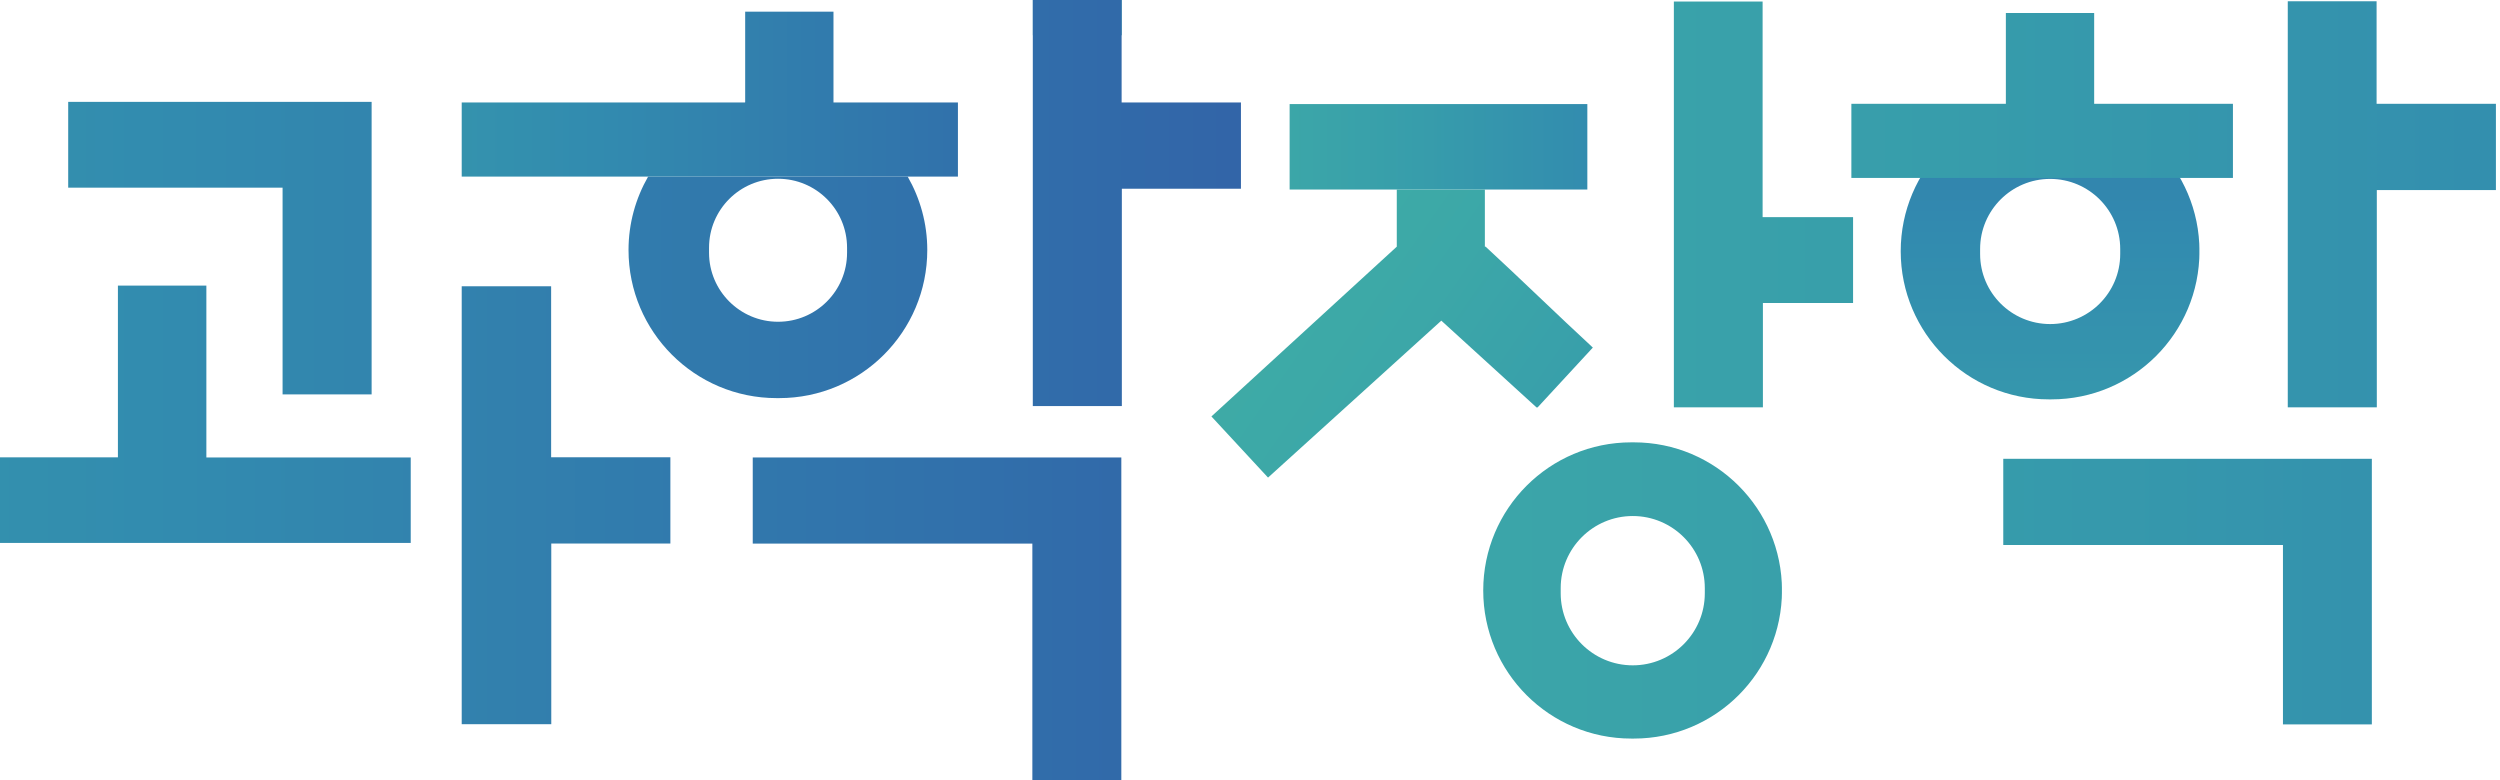
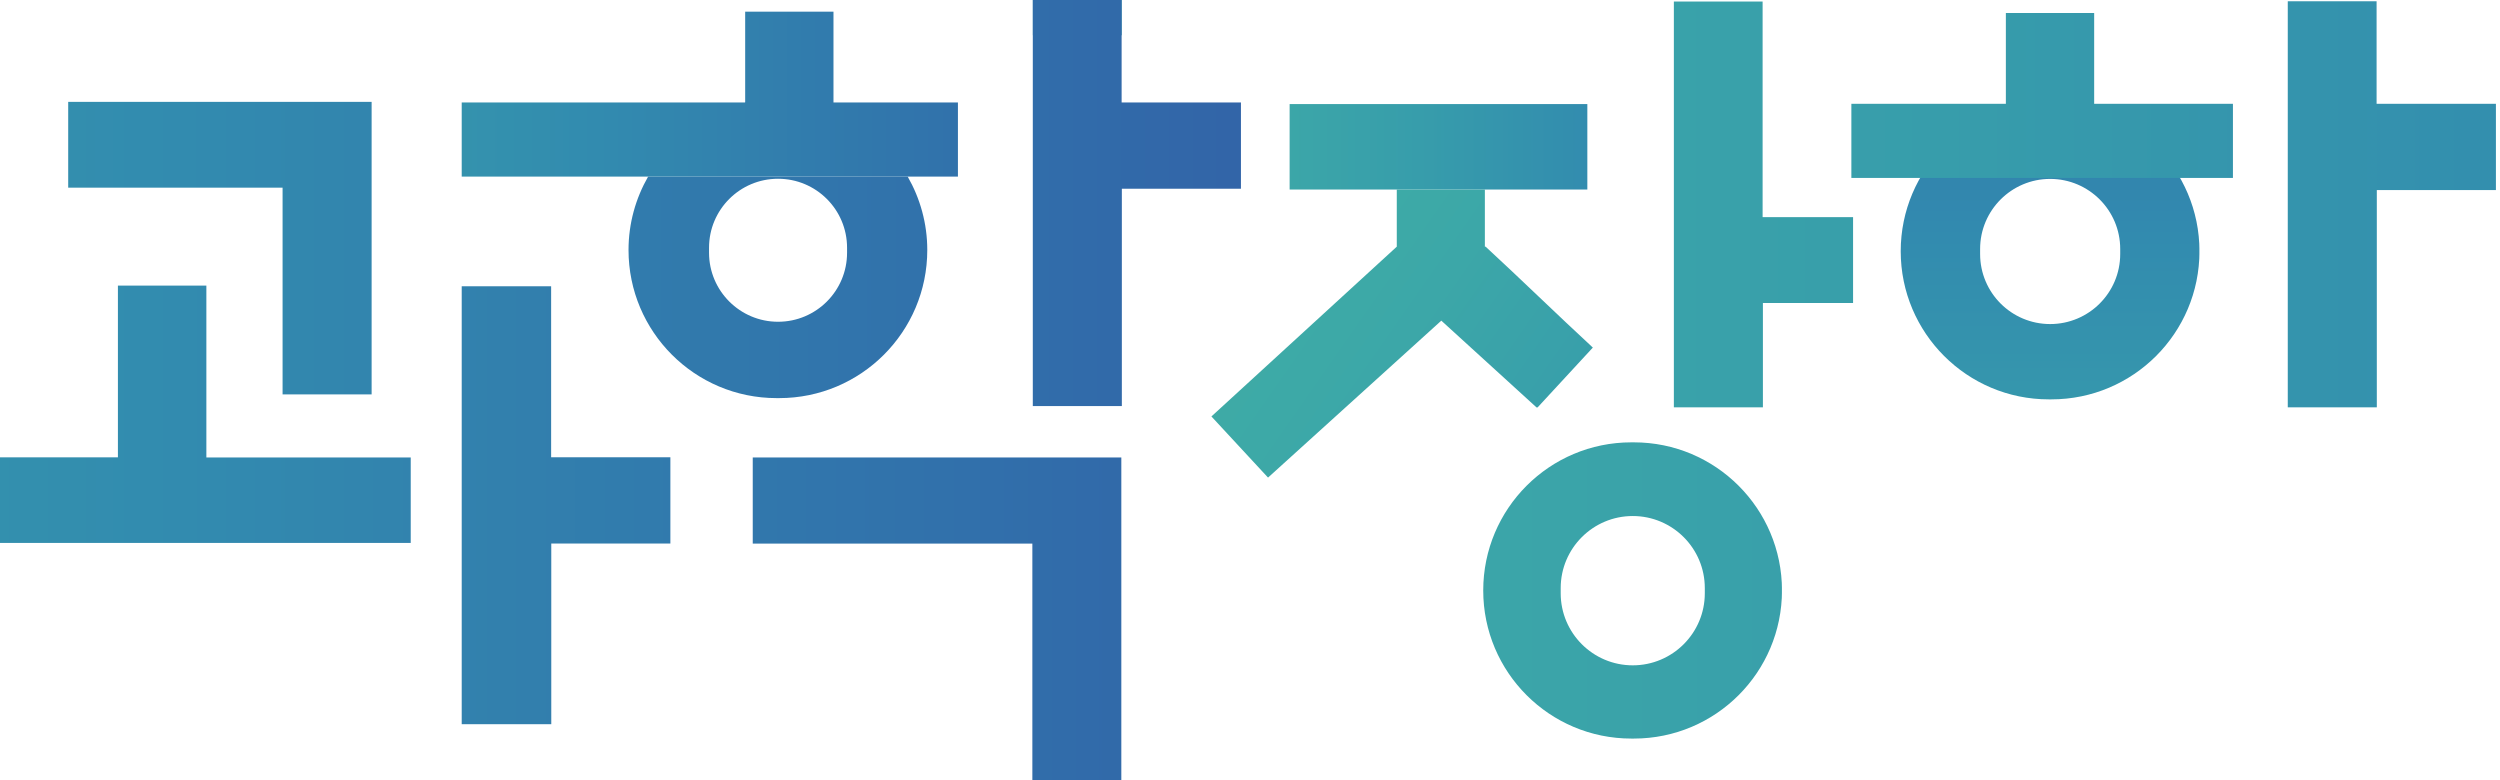
<svg xmlns="http://www.w3.org/2000/svg" xmlns:xlink="http://www.w3.org/1999/xlink" version="1.1" id="Layer_1" x="0px" y="0px" viewBox="0 0 336.9 105.14" style="enable-background:new 0 0 336.9 105.14;" xml:space="preserve">
  <style type="text/css">
	.st0{clip-path:url(#SVGID_00000145058637053548136340000016488068991431042480_);}
	
		.st1{clip-path:url(#SVGID_00000159429217364755675130000004817393349418391195_);fill:url(#SVGID_00000129198421958849023800000016075671290847978396_);}
	
		.st2{clip-path:url(#SVGID_00000039830644879230197500000001284876663447463061_);fill:url(#SVGID_00000150099573829628298560000006578711295177922447_);}
	
		.st3{clip-path:url(#SVGID_00000148662673907243003040000009173239178811051156_);fill:url(#SVGID_00000080192598180297925490000008370247048629505669_);}
	
		.st4{clip-path:url(#SVGID_00000168116236655948326420000013397463432775960979_);fill:url(#SVGID_00000016047651902901652000000001536709406743202949_);}
	
		.st5{clip-path:url(#SVGID_00000103954655366986096370000010644483421732106164_);fill:url(#SVGID_00000071542367779038512330000015034726703281754753_);}
	
		.st6{clip-path:url(#SVGID_00000086691734440296369880000018393242268019746993_);fill:url(#SVGID_00000011730609387175961370000003114951483649846663_);}
	
		.st7{clip-path:url(#SVGID_00000112600286575953964190000006020401792605240505_);fill:url(#SVGID_00000173147904962773851130000001915752327784588697_);}
	
		.st8{clip-path:url(#SVGID_00000098190072518896268340000007000055066261480624_);fill:url(#SVGID_00000065042714377857590070000005637300884484490406_);}
	
		.st9{clip-path:url(#SVGID_00000091001680021027280540000008664709746156040075_);fill:url(#SVGID_00000083052347513853264910000004851139195976329138_);}
	
		.st10{clip-path:url(#SVGID_00000169555331375786159710000018361283896054342536_);fill:url(#SVGID_00000157285926243509339570000018324515398517669533_);}
	
		.st11{clip-path:url(#SVGID_00000026847952375757130290000005684049412822846616_);fill:url(#SVGID_00000085964869440698987800000008966424207731638144_);}
	
		.st12{clip-path:url(#SVGID_00000065053880444338444080000005781776482887143355_);fill:url(#SVGID_00000153682374396228517530000001397483480421307281_);}
	
		.st13{clip-path:url(#SVGID_00000016056944054280719170000015843320409875067320_);fill:url(#SVGID_00000180338666218560749180000008562846657970458771_);}
	
		.st14{clip-path:url(#SVGID_00000110461395196076001630000001417580676400674463_);fill:url(#SVGID_00000119108668182503266000000008103758129414342312_);}
	
		.st15{clip-path:url(#SVGID_00000113333163497649673540000010089674605815378310_);fill:url(#SVGID_00000020399413766021996560000000098316406796104855_);}
	
		.st16{clip-path:url(#SVGID_00000148657575130159689360000001936785990047589026_);fill:url(#SVGID_00000092446037377427121040000003406229184152129943_);}
	
		.st17{clip-path:url(#SVGID_00000007410735319542190620000002042814999046048146_);fill:url(#SVGID_00000054985857637520040380000005157953454476124549_);}
	
		.st18{clip-path:url(#SVGID_00000024684368771486540120000006218083413842294459_);fill:url(#SVGID_00000175308650691417915370000006964783187814745222_);}
	
		.st19{clip-path:url(#SVGID_00000125600948825420332930000006538959781020958893_);fill:url(#SVGID_00000012447962465248653760000018446544471045488259_);}
	
		.st20{clip-path:url(#SVGID_00000047059955568186334060000008199293193051827626_);fill:url(#SVGID_00000096754606314737174410000017263046722148669569_);}
	.st21{clip-path:url(#SVGID_00000013161809046350940280000000784470928586933897_);fill:#0094CA;}
	
		.st22{clip-path:url(#SVGID_00000010990713826927835760000005580327595070475451_);fill:url(#SVGID_00000109737224451273034880000001275853545242337154_);}
	
		.st23{clip-path:url(#SVGID_00000128485832051239981460000001906514817358841008_);fill:url(#SVGID_00000062156440345462494770000007819843348710948002_);}
	
		.st24{clip-path:url(#SVGID_00000057863155774463533390000008088740015872191384_);fill:url(#SVGID_00000049932668259285550510000013616751534258897080_);}
	.st25{clip-path:url(#SVGID_00000160902367291819028120000016551451994055720081_);fill:#2994D0;}
	
		.st26{clip-path:url(#SVGID_00000021818399104611691670000005959198045290048686_);fill:url(#SVGID_00000004529258894587566590000011540259422984692158_);}
	
		.st27{clip-path:url(#SVGID_00000052824469180291287170000008640735798782461364_);fill:url(#SVGID_00000138534824334608721340000004192351207546471590_);}
	
		.st28{clip-path:url(#SVGID_00000126284512235564675440000004673451262388843396_);fill:url(#SVGID_00000177462556008352372840000006203215529646445501_);}
	
		.st29{clip-path:url(#SVGID_00000123425587911269260120000006487937312410488226_);fill:url(#SVGID_00000046299447828476814710000001454696662133443968_);}
	
		.st30{clip-path:url(#SVGID_00000039834921858674020560000009753091360379068311_);fill:url(#SVGID_00000136383890353880786030000016451357140919839119_);}
	.st31{clip-path:url(#SVGID_00000160187779454471970160000009272776792804774541_);fill:#A4A2A3;}
	
		.st32{clip-path:url(#SVGID_00000070088524708457969010000000988071527127744141_);fill:url(#SVGID_00000160870552242628238760000011411827225846086020_);}
	
		.st33{clip-path:url(#SVGID_00000119080162552099358890000002806998980312810115_);fill:url(#SVGID_00000150066997914681506380000009197600041565074832_);}
	.st34{clip-path:url(#SVGID_00000062881166801967450700000015790220468431655092_);fill:#0094CA;}
	
		.st35{clip-path:url(#SVGID_00000117651223802305790490000002339726162445081760_);fill:url(#SVGID_00000134215386530742383850000009269905023304477105_);}
	
		.st36{clip-path:url(#SVGID_00000069362897515196323180000009933491155307598237_);fill:url(#SVGID_00000160175568643732919780000013805729137841597874_);}
	
		.st37{clip-path:url(#SVGID_00000008111586108998131310000009275368124004715914_);fill:url(#SVGID_00000168076844982476339720000006858377250313061795_);}
	
		.st38{clip-path:url(#SVGID_00000090992884315061724510000000832533283207316159_);fill:url(#SVGID_00000061431300725893098890000006069636156162702235_);}
	
		.st39{clip-path:url(#SVGID_00000129201376650673942960000015929259799798729368_);fill:url(#SVGID_00000133528595733286195360000016498105244098820773_);}
</style>
  <g>
    <g>
      <defs>
        <rect id="SVGID_1_" y="-146.78" width="336.9" height="350.58" />
      </defs>
      <clipPath id="SVGID_00000032634571362368831180000003560113701074131629_">
        <use xlink:href="#SVGID_1_" style="overflow:visible;" />
      </clipPath>
      <g style="clip-path:url(#SVGID_00000032634571362368831180000003560113701074131629_);">
        <defs>
          <polygon id="SVGID_00000072997039087157662550000009502965760769179281_" points="237.53,29.26 249.72,29.26 249.72,40.83       237.57,40.83 237.57,54.89 225.57,54.89 225.57,0.21 237.53,0.21     " />
        </defs>
        <clipPath id="SVGID_00000126322428616173988280000002404364128076190380_">
          <use xlink:href="#SVGID_00000072997039087157662550000009502965760769179281_" style="overflow:visible;" />
        </clipPath>
        <linearGradient id="SVGID_00000106127576476296947770000009735589441125267632_" gradientUnits="userSpaceOnUse" x1="0" y1="203.805" x2="1" y2="203.805" gradientTransform="matrix(363.881 0 0 -363.881 143.245 74188.297)">
          <stop offset="0" style="stop-color:#3EABA6" />
          <stop offset="0.124" style="stop-color:#3CA7A8" />
          <stop offset="0.325" style="stop-color:#379DAB" />
          <stop offset="0.578" style="stop-color:#328BAF" />
          <stop offset="0.869" style="stop-color:#3170AB" />
          <stop offset="1" style="stop-color:#3261A7" />
        </linearGradient>
        <rect x="225.57" y="0.21" style="clip-path:url(#SVGID_00000126322428616173988280000002404364128076190380_);fill:url(#SVGID_00000106127576476296947770000009735589441125267632_);" width="24.15" height="54.68" />
      </g>
      <g style="clip-path:url(#SVGID_00000032634571362368831180000003560113701074131629_);">
        <defs>
          <path id="SVGID_00000115505830359241850590000013570342427167555720_" d="M210.32,79.95v-0.7c0-5.36,4.35-9.71,9.71-9.71      c5.36,0,9.71,4.35,9.71,9.71v0.7c0,5.36-4.35,9.71-9.71,9.71C214.67,89.66,210.32,85.31,210.32,79.95 M219.84,59.61      c-11.03,0-19.96,8.94-19.96,19.96c0,11.03,8.94,19.96,19.96,19.96h0.34c11.03,0,19.96-8.94,19.96-19.96      c0-11.03-8.94-19.96-19.96-19.96H219.84z" />
        </defs>
        <clipPath id="SVGID_00000070799230182627184980000002623565504524832417_">
          <use xlink:href="#SVGID_00000115505830359241850590000013570342427167555720_" style="overflow:visible;" />
        </clipPath>
        <linearGradient id="SVGID_00000096757382876813794200000015079635096208706475_" gradientUnits="userSpaceOnUse" x1="0" y1="203.805" x2="1" y2="203.805" gradientTransform="matrix(363.887 0 0 -363.887 143.244 74241.477)">
          <stop offset="0" style="stop-color:#3EABA6" />
          <stop offset="0.124" style="stop-color:#3CA7A8" />
          <stop offset="0.325" style="stop-color:#379DAB" />
          <stop offset="0.578" style="stop-color:#328BAF" />
          <stop offset="0.869" style="stop-color:#3170AB" />
          <stop offset="1" style="stop-color:#3261A7" />
        </linearGradient>
        <rect x="199.87" y="59.61" style="clip-path:url(#SVGID_00000070799230182627184980000002623565504524832417_);fill:url(#SVGID_00000096757382876813794200000015079635096208706475_);" width="40.26" height="39.92" />
      </g>
      <g style="clip-path:url(#SVGID_00000032634571362368831180000003560113701074131629_);">
        <defs>
          <path id="SVGID_00000170965041840655322130000002635694778266835353_" d="M266.84,34.23v-0.68c0-5.21,4.23-9.44,9.44-9.44      s9.44,4.23,9.44,9.44v0.68c0,5.22-4.23,9.44-9.44,9.44S266.84,39.45,266.84,34.23 M276.1,13.9c-11.02,0-19.96,8.94-19.96,19.96      c0,11.02,8.94,19.96,19.96,19.96h0.34c11.03,0,19.96-8.94,19.96-19.96c0-11.03-8.94-19.96-19.96-19.96H276.1z" />
        </defs>
        <clipPath id="SVGID_00000061449533818162541920000009520508691725651846_">
          <use xlink:href="#SVGID_00000170965041840655322130000002635694778266835353_" style="overflow:visible;" />
        </clipPath>
        <linearGradient id="SVGID_00000174591261150322488500000015084259777834537638_" gradientUnits="userSpaceOnUse" x1="0" y1="203.805" x2="1" y2="203.805" gradientTransform="matrix(0 -132.19 -132.19 0 27217.203 108.413)">
          <stop offset="0" style="stop-color:#3EABA6" />
          <stop offset="0.124" style="stop-color:#3CA7A8" />
          <stop offset="0.325" style="stop-color:#379DAB" />
          <stop offset="0.578" style="stop-color:#328BAF" />
          <stop offset="0.869" style="stop-color:#3170AB" />
          <stop offset="1" style="stop-color:#3261A7" />
        </linearGradient>
        <rect x="256.13" y="13.9" style="clip-path:url(#SVGID_00000061449533818162541920000009520508691725651846_);fill:url(#SVGID_00000174591261150322488500000015084259777834537638_);" width="40.26" height="39.93" />
      </g>
      <g style="clip-path:url(#SVGID_00000032634571362368831180000003560113701074131629_);">
        <defs>
          <rect id="SVGID_00000011715760579513572470000003761557021492421032_" x="270.31" y="1.75" width="11.9" height="20.35" />
        </defs>
        <clipPath id="SVGID_00000027586220911453337600000007281886461666097026_">
          <use xlink:href="#SVGID_00000011715760579513572470000003761557021492421032_" style="overflow:visible;" />
        </clipPath>
        <linearGradient id="SVGID_00000162331401895922845970000012084541085948626586_" gradientUnits="userSpaceOnUse" x1="0" y1="203.805" x2="1" y2="203.805" gradientTransform="matrix(363.906 0 0 -363.906 143.237 74177.625)">
          <stop offset="0" style="stop-color:#3EABA6" />
          <stop offset="0.124" style="stop-color:#3CA7A8" />
          <stop offset="0.325" style="stop-color:#379DAB" />
          <stop offset="0.578" style="stop-color:#328BAF" />
          <stop offset="0.869" style="stop-color:#3170AB" />
          <stop offset="1" style="stop-color:#3261A7" />
        </linearGradient>
        <rect x="270.31" y="1.75" style="clip-path:url(#SVGID_00000027586220911453337600000007281886461666097026_);fill:url(#SVGID_00000162331401895922845970000012084541085948626586_);" width="11.9" height="20.35" />
      </g>
      <g style="clip-path:url(#SVGID_00000032634571362368831180000003560113701074131629_);">
        <defs>
          <polygon id="SVGID_00000148635367200552200840000011576657076140539268_" points="308.3,0.17 308.3,54.89 320.3,54.89       320.3,25.61 336.35,25.61 336.35,13.99 320.27,13.99 320.27,0.17     " />
        </defs>
        <clipPath id="SVGID_00000071528574289578413080000000164240803944279482_">
          <use xlink:href="#SVGID_00000148635367200552200840000011576657076140539268_" style="overflow:visible;" />
        </clipPath>
        <linearGradient id="SVGID_00000067923701572854930070000008444313826134027707_" gradientUnits="userSpaceOnUse" x1="0" y1="203.805" x2="1" y2="203.805" gradientTransform="matrix(363.891 0 0 -363.891 143.242 74190.281)">
          <stop offset="0" style="stop-color:#3EABA6" />
          <stop offset="0.124" style="stop-color:#3CA7A8" />
          <stop offset="0.325" style="stop-color:#379DAB" />
          <stop offset="0.578" style="stop-color:#328BAF" />
          <stop offset="0.869" style="stop-color:#3170AB" />
          <stop offset="1" style="stop-color:#3261A7" />
        </linearGradient>
        <rect x="308.3" y="0.17" style="clip-path:url(#SVGID_00000071528574289578413080000000164240803944279482_);fill:url(#SVGID_00000067923701572854930070000008444313826134027707_);" width="28.05" height="54.72" />
      </g>
      <g style="clip-path:url(#SVGID_00000032634571362368831180000003560113701074131629_);">
        <defs>
          <polygon id="SVGID_00000144315370195923190000000014964072888184866179_" points="269.96,61.83 269.96,73.44 307.65,73.44       307.65,97.62 319.64,97.62 319.64,61.83     " />
        </defs>
        <clipPath id="SVGID_00000102530655317323667050000000980463123740290714_">
          <use xlink:href="#SVGID_00000144315370195923190000000014964072888184866179_" style="overflow:visible;" />
        </clipPath>
        <linearGradient id="SVGID_00000112592820347941498240000013105580369920065920_" gradientUnits="userSpaceOnUse" x1="0" y1="203.805" x2="1" y2="203.805" gradientTransform="matrix(363.889 0 0 -363.889 143.243 74242.047)">
          <stop offset="0" style="stop-color:#3EABA6" />
          <stop offset="0.124" style="stop-color:#3CA7A8" />
          <stop offset="0.325" style="stop-color:#379DAB" />
          <stop offset="0.578" style="stop-color:#328BAF" />
          <stop offset="0.869" style="stop-color:#3170AB" />
          <stop offset="1" style="stop-color:#3261A7" />
        </linearGradient>
-         <rect x="269.96" y="61.83" style="clip-path:url(#SVGID_00000102530655317323667050000000980463123740290714_);fill:url(#SVGID_00000112592820347941498240000013105580369920065920_);" width="49.67" height="35.79" />
      </g>
      <g style="clip-path:url(#SVGID_00000032634571362368831180000003560113701074131629_);">
        <defs>
          <rect id="SVGID_00000101826118868919672140000004275362545285681305_" x="249.49" y="13.99" width="51.42" height="9.99" />
        </defs>
        <clipPath id="SVGID_00000171000696368042586350000009316857843780193982_">
          <use xlink:href="#SVGID_00000101826118868919672140000004275362545285681305_" style="overflow:visible;" />
        </clipPath>
        <linearGradient id="SVGID_00000070078075574695596640000018147729293409247621_" gradientUnits="userSpaceOnUse" x1="0" y1="203.805" x2="1" y2="203.805" gradientTransform="matrix(363.885 0 0 -363.885 143.245 74180.445)">
          <stop offset="0" style="stop-color:#3EABA6" />
          <stop offset="0.124" style="stop-color:#3CA7A8" />
          <stop offset="0.325" style="stop-color:#379DAB" />
          <stop offset="0.578" style="stop-color:#328BAF" />
          <stop offset="0.869" style="stop-color:#3170AB" />
          <stop offset="1" style="stop-color:#3261A7" />
        </linearGradient>
        <rect x="249.49" y="13.99" style="clip-path:url(#SVGID_00000171000696368042586350000009316857843780193982_);fill:url(#SVGID_00000070078075574695596640000018147729293409247621_);" width="51.42" height="9.99" />
      </g>
      <g style="clip-path:url(#SVGID_00000032634571362368831180000003560113701074131629_);">
        <defs>
          <path id="SVGID_00000032614487406009233450000015401623085955592124_" d="M200.1,33.23h0.05c-0.01-0.01-0.02-0.02-0.03-0.02      C200.11,33.21,200.1,33.21,200.1,33.23" />
        </defs>
        <clipPath id="SVGID_00000055683900108801672060000013012911370884461719_">
          <use xlink:href="#SVGID_00000032614487406009233450000015401623085955592124_" style="overflow:visible;" />
        </clipPath>
        <linearGradient id="SVGID_00000097487624650586112400000007864991333544446861_" gradientUnits="userSpaceOnUse" x1="0" y1="203.805" x2="1" y2="203.805" gradientTransform="matrix(0.234 0 0 -0.234 200.042 80.873)">
          <stop offset="0" style="stop-color:#37A9A5" />
          <stop offset="0.123" style="stop-color:#35A6A7" />
          <stop offset="0.323" style="stop-color:#309BAA" />
          <stop offset="0.574" style="stop-color:#2A8AAE" />
          <stop offset="0.864" style="stop-color:#2A6EAA" />
          <stop offset="1" style="stop-color:#2D60A6" />
        </linearGradient>
        <rect x="200.1" y="33.21" style="clip-path:url(#SVGID_00000055683900108801672060000013012911370884461719_);fill:url(#SVGID_00000097487624650586112400000007864991333544446861_);" width="0.05" height="0.02" />
      </g>
      <g style="clip-path:url(#SVGID_00000032634571362368831180000003560113701074131629_);">
        <defs>
          <polygon id="SVGID_00000171686844984572876890000015185445930019896192_" points="109.49,-32 109.49,-20.42 139.19,-20.42       139.19,4.75 151.16,4.75 151.16,-32     " />
        </defs>
        <clipPath id="SVGID_00000134225473495621618250000005774767220939559858_">
          <use xlink:href="#SVGID_00000171686844984572876890000015185445930019896192_" style="overflow:visible;" />
        </clipPath>
        <linearGradient id="SVGID_00000015333163566439353130000018343270454634143908_" gradientUnits="userSpaceOnUse" x1="0" y1="203.805" x2="1" y2="203.805" gradientTransform="matrix(363.886 0 0 -363.886 56.86 74148.18)">
          <stop offset="0" style="stop-color:#3EABA6" />
          <stop offset="0.124" style="stop-color:#3CA7A8" />
          <stop offset="0.325" style="stop-color:#379DAB" />
          <stop offset="0.578" style="stop-color:#328BAF" />
          <stop offset="0.869" style="stop-color:#3170AB" />
          <stop offset="1" style="stop-color:#3261A7" />
        </linearGradient>
        <rect x="109.49" y="-32" style="clip-path:url(#SVGID_00000134225473495621618250000005774767220939559858_);fill:url(#SVGID_00000015333163566439353130000018343270454634143908_);" width="41.67" height="36.75" />
      </g>
      <g style="clip-path:url(#SVGID_00000032634571362368831180000003560113701074131629_);">
        <defs>
          <polygon id="SVGID_00000063608046759055642970000002896651063744998793_" points="124.69,-63.72 124.69,-51.52 94.16,-51.52       94.16,-39.98 176.11,-39.98 176.11,-51.54 136.71,-51.54 136.71,-63.78     " />
        </defs>
        <clipPath id="SVGID_00000120544251363388635400000008371646688892611259_">
          <use xlink:href="#SVGID_00000063608046759055642970000002896651063744998793_" style="overflow:visible;" />
        </clipPath>
        <linearGradient id="SVGID_00000041985596925020688950000015730063329992562055_" gradientUnits="userSpaceOnUse" x1="0" y1="203.805" x2="1" y2="203.805" gradientTransform="matrix(155.716 0 0 -155.716 98.046 31683.863)">
          <stop offset="0" style="stop-color:#3EABA6" />
          <stop offset="0.124" style="stop-color:#3CA7A8" />
          <stop offset="0.325" style="stop-color:#379DAB" />
          <stop offset="0.578" style="stop-color:#328BAF" />
          <stop offset="0.869" style="stop-color:#3170AB" />
          <stop offset="1" style="stop-color:#3261A7" />
        </linearGradient>
        <rect x="94.16" y="-63.78" style="clip-path:url(#SVGID_00000120544251363388635400000008371646688892611259_);fill:url(#SVGID_00000041985596925020688950000015730063329992562055_);" width="81.94" height="23.79" />
      </g>
      <g style="clip-path:url(#SVGID_00000032634571362368831180000003560113701074131629_);">
        <defs>
          <polygon id="SVGID_00000181047556828987193130000009943568598145225376_" points="215.83,-112.34 215.83,-57.61 227.86,-57.61       227.86,-86.94 243.9,-86.94 243.9,-98.51 227.8,-98.51 227.8,-112.34     " />
        </defs>
        <clipPath id="SVGID_00000114033696523272322910000009927216824571480996_">
          <use xlink:href="#SVGID_00000181047556828987193130000009943568598145225376_" style="overflow:visible;" />
        </clipPath>
        <linearGradient id="SVGID_00000096046807222233845030000013024662615890072214_" gradientUnits="userSpaceOnUse" x1="0" y1="203.805" x2="1" y2="203.805" gradientTransform="matrix(363.887 0 0 -363.887 56.859 74076.977)">
          <stop offset="0" style="stop-color:#3EABA6" />
          <stop offset="0.124" style="stop-color:#3CA7A8" />
          <stop offset="0.325" style="stop-color:#379DAB" />
          <stop offset="0.578" style="stop-color:#328BAF" />
          <stop offset="0.869" style="stop-color:#3170AB" />
          <stop offset="1" style="stop-color:#3261A7" />
        </linearGradient>
        <rect x="215.83" y="-112.34" style="clip-path:url(#SVGID_00000114033696523272322910000009927216824571480996_);fill:url(#SVGID_00000096046807222233845030000013024662615890072214_);" width="28.07" height="54.73" />
      </g>
      <g style="clip-path:url(#SVGID_00000032634571362368831180000003560113701074131629_);">
        <defs>
          <path id="SVGID_00000116935401151011672960000010516012851609435297_" d="M179.43-73.15c-4.26-0.91-7.16-4.9-7.16-9.25v-0.04      c0-4.7,3.38-8.9,8.04-9.47c5.59-0.68,10.34,3.67,10.34,9.12v0.67c0,5.07-4.12,9.19-9.19,9.19      C180.8-72.93,180.12-73,179.43-73.15 M181.27-102.44c-11.03,0-19.96,8.94-19.96,19.96s8.94,19.96,19.96,19.96h0.34      c11.03,0,19.96-8.94,19.96-19.96s-8.94-19.96-19.96-19.96H181.27z" />
        </defs>
        <clipPath id="SVGID_00000067931122004349042330000000550023628301676419_">
          <use xlink:href="#SVGID_00000116935401151011672960000010516012851609435297_" style="overflow:visible;" />
        </clipPath>
        <linearGradient id="SVGID_00000021084576246204779710000011678042460878316932_" gradientUnits="userSpaceOnUse" x1="0" y1="203.805" x2="1" y2="203.805" gradientTransform="matrix(363.884 0 0 -363.884 56.861 74078.852)">
          <stop offset="0" style="stop-color:#3EABA6" />
          <stop offset="0.124" style="stop-color:#3CA7A8" />
          <stop offset="0.325" style="stop-color:#379DAB" />
          <stop offset="0.578" style="stop-color:#328BAF" />
          <stop offset="0.869" style="stop-color:#3170AB" />
          <stop offset="1" style="stop-color:#3261A7" />
        </linearGradient>
        <rect x="161.31" y="-102.44" style="clip-path:url(#SVGID_00000067931122004349042330000000550023628301676419_);fill:url(#SVGID_00000021084576246204779710000011678042460878316932_);" width="40.26" height="39.93" />
      </g>
      <g style="clip-path:url(#SVGID_00000032634571362368831180000003560113701074131629_);">
        <defs>
          <polygon id="SVGID_00000029044647142272021620000010795719396385319058_" points="216.03,-39.65 216.03,-26.15 203.13,-26.15       203.13,-39.65 191.35,-39.65 191.35,-14.89 227.77,-14.89 227.77,-39.65     " />
        </defs>
        <clipPath id="SVGID_00000104690938489481523000000008730330284958190990_">
          <use xlink:href="#SVGID_00000029044647142272021620000010795719396385319058_" style="overflow:visible;" />
        </clipPath>
        <linearGradient id="SVGID_00000107572851944633187930000004425712576875811508_" gradientUnits="userSpaceOnUse" x1="0" y1="203.805" x2="1" y2="203.805" gradientTransform="matrix(-40.558 -40.558 -40.558 40.558 8494.045 -8274.497)">
          <stop offset="0" style="stop-color:#3EABA6" />
          <stop offset="0.124" style="stop-color:#3CA7A8" />
          <stop offset="0.325" style="stop-color:#379DAB" />
          <stop offset="0.578" style="stop-color:#328BAF" />
          <stop offset="0.869" style="stop-color:#3170AB" />
          <stop offset="1" style="stop-color:#3261A7" />
        </linearGradient>
        <polygon style="clip-path:url(#SVGID_00000104690938489481523000000008730330284958190990_);fill:url(#SVGID_00000107572851944633187930000004425712576875811508_);" points="     209.56,3.32 178.97,-27.27 209.56,-57.86 240.15,-27.27    " />
      </g>
      <g style="clip-path:url(#SVGID_00000032634571362368831180000003560113701074131629_);">
        <defs>
          <polygon id="SVGID_00000068656607148440525710000001750745014291050424_" points="191.35,-50.96 191.35,-39.65 203.13,-39.65       216.03,-39.65 227.77,-39.65 227.77,-50.96     " />
        </defs>
        <clipPath id="SVGID_00000181798225363302224680000013867122544634455216_">
          <use xlink:href="#SVGID_00000068656607148440525710000001750745014291050424_" style="overflow:visible;" />
        </clipPath>
        <linearGradient id="SVGID_00000074413056108517574050000006484213385051731110_" gradientUnits="userSpaceOnUse" x1="0" y1="203.805" x2="1" y2="203.805" gradientTransform="matrix(363.89 0 0 -363.89 56.858 74117.125)">
          <stop offset="0" style="stop-color:#3EABA6" />
          <stop offset="0.124" style="stop-color:#3CA7A8" />
          <stop offset="0.325" style="stop-color:#379DAB" />
          <stop offset="0.578" style="stop-color:#328BAF" />
          <stop offset="0.869" style="stop-color:#3170AB" />
          <stop offset="1" style="stop-color:#3261A7" />
        </linearGradient>
        <rect x="191.35" y="-50.96" style="clip-path:url(#SVGID_00000181798225363302224680000013867122544634455216_);fill:url(#SVGID_00000074413056108517574050000006484213385051731110_);" width="36.41" height="11.31" />
      </g>
      <g style="clip-path:url(#SVGID_00000032634571362368831180000003560113701074131629_);">
        <defs>
-           <polygon id="SVGID_00000127739990475887604890000007151550737212771492_" points="109.49,-103.21 109.49,-63.77 120.91,-63.77       120.91,-74.72 120.91,-92.24 120.91,-103.21     " />
-         </defs>
+           </defs>
        <clipPath id="SVGID_00000093889160535956801670000008676109485856966819_">
          <use xlink:href="#SVGID_00000127739990475887604890000007151550737212771492_" style="overflow:visible;" />
        </clipPath>
        <linearGradient id="SVGID_00000060022683366994265290000007361852845998126763_" gradientUnits="userSpaceOnUse" x1="0" y1="203.805" x2="1" y2="203.805" gradientTransform="matrix(-0.226 0 0 0.226 67.157 -129.615)">
          <stop offset="0" style="stop-color:#3EABA6" />
          <stop offset="0.124" style="stop-color:#3CA7A8" />
          <stop offset="0.325" style="stop-color:#379DAB" />
          <stop offset="0.578" style="stop-color:#328BAF" />
          <stop offset="0.869" style="stop-color:#3170AB" />
          <stop offset="1" style="stop-color:#3261A7" />
        </linearGradient>
        <rect x="109.49" y="-103.21" style="clip-path:url(#SVGID_00000093889160535956801670000008676109485856966819_);fill:url(#SVGID_00000060022683366994265290000007361852845998126763_);" width="11.41" height="39.44" />
      </g>
      <g style="clip-path:url(#SVGID_00000032634571362368831180000003560113701074131629_);">
        <defs>
-           <polygon id="SVGID_00000019639353025518414870000003558282901666229664_" points="120.91,-103.21 120.91,-92.24 140.36,-92.24       140.36,-74.72 120.91,-74.72 120.91,-63.77 124.69,-63.77 136.71,-63.77 151.72,-63.77 151.72,-103.21     " />
-         </defs>
+           </defs>
        <clipPath id="SVGID_00000013890486373561507470000013150982627947773838_">
          <use xlink:href="#SVGID_00000019639353025518414870000003558282901666229664_" style="overflow:visible;" />
        </clipPath>
        <linearGradient id="SVGID_00000146495329413520858120000013622010352357475731_" gradientUnits="userSpaceOnUse" x1="0" y1="203.805" x2="1" y2="203.805" gradientTransform="matrix(49.181 49.181 49.181 -49.181 -9929.968 9896.941)">
          <stop offset="0" style="stop-color:#3261A7" />
          <stop offset="0.131" style="stop-color:#3170AB" />
          <stop offset="0.422" style="stop-color:#328BAF" />
          <stop offset="0.675" style="stop-color:#379DAB" />
          <stop offset="0.876" style="stop-color:#3CA7A8" />
          <stop offset="1" style="stop-color:#3EABA6" />
        </linearGradient>
        <polygon style="clip-path:url(#SVGID_00000013890486373561507470000013150982627947773838_);fill:url(#SVGID_00000146495329413520858120000013622010352357475731_);" points="     136.31,-118.62 171.44,-83.49 136.31,-48.37 101.19,-83.49    " />
      </g>
      <g style="clip-path:url(#SVGID_00000032634571362368831180000003560113701074131629_);">
        <defs>
          <polygon id="SVGID_00000046327793961612364350000005745500750217798306_" points="178.84,120.2 178.84,159.63 213.74,159.63       213.74,148.11 190.91,148.11 190.91,131.73 213.72,131.73 213.72,120.2     " />
        </defs>
        <clipPath id="SVGID_00000046330933442713192220000004693857634657709974_">
          <use xlink:href="#SVGID_00000046327793961612364350000005745500750217798306_" style="overflow:visible;" />
        </clipPath>
        <linearGradient id="SVGID_00000136374392332552398120000010241832387133340851_" gradientUnits="userSpaceOnUse" x1="0" y1="203.805" x2="1" y2="203.805" gradientTransform="matrix(363.885 0 0 -363.885 -111.833 74301.422)">
          <stop offset="0" style="stop-color:#3EABA6" />
          <stop offset="0.124" style="stop-color:#3CA7A8" />
          <stop offset="0.325" style="stop-color:#379DAB" />
          <stop offset="0.578" style="stop-color:#328BAF" />
          <stop offset="0.869" style="stop-color:#3170AB" />
          <stop offset="1" style="stop-color:#3261A7" />
        </linearGradient>
        <rect x="178.84" y="120.2" style="clip-path:url(#SVGID_00000046330933442713192220000004693857634657709974_);fill:url(#SVGID_00000136374392332552398120000010241832387133340851_);" width="34.91" height="39.43" />
      </g>
      <g style="clip-path:url(#SVGID_00000032634571362368831180000003560113701074131629_);">
        <defs>
          <polygon id="SVGID_00000020372373342941448610000003257801414708072886_" points="227.97,106.35 227.97,161.05 239.98,161.05       239.98,133.15 256.04,133.15 256.04,121.51 239.93,121.51 239.93,106.35     " />
        </defs>
        <clipPath id="SVGID_00000003806201735655992520000016641055634208392121_">
          <use xlink:href="#SVGID_00000020372373342941448610000003257801414708072886_" style="overflow:visible;" />
        </clipPath>
        <linearGradient id="SVGID_00000044163911967595572840000016407171054546142601_" gradientUnits="userSpaceOnUse" x1="0" y1="203.805" x2="1" y2="203.805" gradientTransform="matrix(363.883 0 0 -363.883 -111.831 74294.773)">
          <stop offset="0" style="stop-color:#3EABA6" />
          <stop offset="0.124" style="stop-color:#3CA7A8" />
          <stop offset="0.325" style="stop-color:#379DAB" />
          <stop offset="0.578" style="stop-color:#328BAF" />
          <stop offset="0.869" style="stop-color:#3170AB" />
          <stop offset="1" style="stop-color:#3261A7" />
        </linearGradient>
        <rect x="227.97" y="106.35" style="clip-path:url(#SVGID_00000003806201735655992520000016641055634208392121_);fill:url(#SVGID_00000044163911967595572840000016407171054546142601_);" width="28.07" height="54.69" />
      </g>
      <g style="clip-path:url(#SVGID_00000032634571362368831180000003560113701074131629_);">
        <defs>
          <polygon id="SVGID_00000033344769060652770090000014177317488772759196_" points="215.81,168.04 215.81,168.04 215.81,203.8       252.31,203.8 252.31,192.26 227.8,192.26 227.8,168.04     " />
        </defs>
        <clipPath id="SVGID_00000050634860917352487010000000400747092030174629_">
          <use xlink:href="#SVGID_00000033344769060652770090000014177317488772759196_" style="overflow:visible;" />
        </clipPath>
        <linearGradient id="SVGID_00000148659314760457747730000009283665046779240600_" gradientUnits="userSpaceOnUse" x1="0" y1="203.805" x2="1" y2="203.805" gradientTransform="matrix(363.884 0 0 -363.884 -111.831 74347.266)">
          <stop offset="0" style="stop-color:#3EABA6" />
          <stop offset="0.124" style="stop-color:#3CA7A8" />
          <stop offset="0.325" style="stop-color:#379DAB" />
          <stop offset="0.578" style="stop-color:#328BAF" />
          <stop offset="0.869" style="stop-color:#3170AB" />
          <stop offset="1" style="stop-color:#3261A7" />
        </linearGradient>
        <rect x="215.81" y="168.04" style="clip-path:url(#SVGID_00000050634860917352487010000000400747092030174629_);fill:url(#SVGID_00000148659314760457747730000009283665046779240600_);" width="36.5" height="35.77" />
      </g>
      <g style="clip-path:url(#SVGID_00000032634571362368831180000003560113701074131629_);">
        <defs>
          <polygon id="SVGID_00000058552600668130190920000010840934243642422917_" points="139.13,118.08 139.13,203.8 151.17,203.8       151.17,156.48 160.35,156.48 160.35,203.8 172.29,203.8 172.29,118.1 160.28,118.1 160.28,144.7 151.09,144.7 151.09,118.08           " />
        </defs>
        <clipPath id="SVGID_00000178910720479085604230000013936125941464694971_">
          <use xlink:href="#SVGID_00000058552600668130190920000010840934243642422917_" style="overflow:visible;" />
        </clipPath>
        <linearGradient id="SVGID_00000134240930593281103410000002189023385294387358_" gradientUnits="userSpaceOnUse" x1="0" y1="203.805" x2="1" y2="203.805" gradientTransform="matrix(363.885 0 0 -363.885 -107.703 74322.555)">
          <stop offset="0" style="stop-color:#3EABA6" />
          <stop offset="0.124" style="stop-color:#3CA7A8" />
          <stop offset="0.325" style="stop-color:#379DAB" />
          <stop offset="0.578" style="stop-color:#328BAF" />
          <stop offset="0.869" style="stop-color:#3170AB" />
          <stop offset="1" style="stop-color:#3261A7" />
        </linearGradient>
        <rect x="139.13" y="118.08" style="clip-path:url(#SVGID_00000178910720479085604230000013936125941464694971_);fill:url(#SVGID_00000134240930593281103410000002189023385294387358_);" width="33.16" height="85.73" />
      </g>
      <g style="clip-path:url(#SVGID_00000032634571362368831180000003560113701074131629_);">
        <defs>
          <rect id="SVGID_00000124129353136484155140000012929256200188773791_" y="-146.78" width="336.9" height="350.58" />
        </defs>
        <clipPath id="SVGID_00000000183992682977367360000009449780109087623867_">
          <use xlink:href="#SVGID_00000124129353136484155140000012929256200188773791_" style="overflow:visible;" />
        </clipPath>
        <rect x="106.58" y="126.95" style="clip-path:url(#SVGID_00000000183992682977367360000009449780109087623867_);fill:#0094CA;" width="11.87" height="16.31" />
      </g>
      <g style="clip-path:url(#SVGID_00000032634571362368831180000003560113701074131629_);">
        <defs>
          <polygon id="SVGID_00000082345748998795168300000008000317877930178727_" points="92.14,120.2 92.14,131.8 106.58,131.8       118.54,131.72 132.26,131.72 132.26,120.2     " />
        </defs>
        <clipPath id="SVGID_00000176732510921443664170000003859128294261622147_">
          <use xlink:href="#SVGID_00000082345748998795168300000008000317877930178727_" style="overflow:visible;" />
        </clipPath>
        <linearGradient id="SVGID_00000095303616266032668330000008258743675018999986_" gradientUnits="userSpaceOnUse" x1="0" y1="203.805" x2="1" y2="203.805" gradientTransform="matrix(-128.19 0 0 128.19 196.441 -25999.676)">
          <stop offset="0" style="stop-color:#3EABA6" />
          <stop offset="0.124" style="stop-color:#3CA7A8" />
          <stop offset="0.325" style="stop-color:#379DAB" />
          <stop offset="0.578" style="stop-color:#328BAF" />
          <stop offset="0.869" style="stop-color:#3170AB" />
          <stop offset="1" style="stop-color:#3261A7" />
        </linearGradient>
-         <rect x="92.14" y="120.2" style="clip-path:url(#SVGID_00000176732510921443664170000003859128294261622147_);fill:url(#SVGID_00000095303616266032668330000008258743675018999986_);" width="40.12" height="11.6" />
      </g>
      <g style="clip-path:url(#SVGID_00000032634571362368831180000003560113701074131629_);">
        <defs>
          <polygon id="SVGID_00000075136374893111442260000011090957740786974378_" points="139.18,0 139.18,54.72 151.18,54.72       151.18,25.43 167.23,25.43 167.23,13.81 151.15,13.81 151.15,0     " />
        </defs>
        <clipPath id="SVGID_00000049218396530922895430000004856579002260242844_">
          <use xlink:href="#SVGID_00000075136374893111442260000011090957740786974378_" style="overflow:visible;" />
        </clipPath>
        <linearGradient id="SVGID_00000026161140629649709400000015333702638991277975_" gradientUnits="userSpaceOnUse" x1="0" y1="203.805" x2="1" y2="203.805" gradientTransform="matrix(363.886 0 0 -363.886 -185.783 74189.047)">
          <stop offset="0" style="stop-color:#3EABA6" />
          <stop offset="0.124" style="stop-color:#3CA7A8" />
          <stop offset="0.325" style="stop-color:#379DAB" />
          <stop offset="0.578" style="stop-color:#328BAF" />
          <stop offset="0.869" style="stop-color:#3170AB" />
          <stop offset="1" style="stop-color:#3261A7" />
        </linearGradient>
        <rect x="139.18" y="0" style="clip-path:url(#SVGID_00000049218396530922895430000004856579002260242844_);fill:url(#SVGID_00000026161140629649709400000015333702638991277975_);" width="28.05" height="54.72" />
      </g>
      <g style="clip-path:url(#SVGID_00000032634571362368831180000003560113701074131629_);">
        <defs>
          <path id="SVGID_00000055701867206134562370000004380170100621361298_" d="M95.55,34.06v-0.67c0-5.14,4.16-9.3,9.3-9.3      c5.14,0,9.3,4.16,9.3,9.3v0.67c0,5.14-4.16,9.3-9.3,9.3C99.72,43.36,95.55,39.19,95.55,34.06 M87.34,23.8      c-1.67,2.92-2.64,6.29-2.64,9.89c0,11.02,8.94,19.96,19.96,19.96H105c11.03,0,19.96-8.94,19.96-19.96c0-3.6-0.97-6.98-2.64-9.89      H87.34z" />
        </defs>
        <clipPath id="SVGID_00000124145237710423179540000005659648556273667497_">
          <use xlink:href="#SVGID_00000055701867206134562370000004380170100621361298_" style="overflow:visible;" />
        </clipPath>
        <linearGradient id="SVGID_00000042011411970536004650000009306141335901263771_" gradientUnits="userSpaceOnUse" x1="0" y1="203.805" x2="1" y2="203.805" gradientTransform="matrix(363.889 0 0 -363.889 -185.786 74201.156)">
          <stop offset="0" style="stop-color:#3EABA6" />
          <stop offset="0.124" style="stop-color:#3CA7A8" />
          <stop offset="0.325" style="stop-color:#379DAB" />
          <stop offset="0.578" style="stop-color:#328BAF" />
          <stop offset="0.869" style="stop-color:#3170AB" />
          <stop offset="1" style="stop-color:#3261A7" />
        </linearGradient>
        <rect x="84.7" y="23.8" style="clip-path:url(#SVGID_00000124145237710423179540000005659648556273667497_);fill:url(#SVGID_00000042011411970536004650000009306141335901263771_);" width="40.26" height="29.86" />
      </g>
      <g style="clip-path:url(#SVGID_00000032634571362368831180000003560113701074131629_);">
        <defs>
          <rect id="SVGID_00000165934967550241129760000007283837300262123174_" y="-146.78" width="336.9" height="350.58" />
        </defs>
        <clipPath id="SVGID_00000014620660174090906240000017522976501571879330_">
          <use xlink:href="#SVGID_00000165934967550241129760000007283837300262123174_" style="overflow:visible;" />
        </clipPath>
        <path style="clip-path:url(#SVGID_00000014620660174090906240000017522976501571879330_);fill:#2994D0;" d="M105,13.73h-0.34     c-0.55,0-1.08,0.04-1.62,0.08h3.57C106.08,13.77,105.55,13.73,105,13.73" />
        <path style="clip-path:url(#SVGID_00000014620660174090906240000017522976501571879330_);fill:#2994D0;" d="M103.05,13.81h-2.62     v0.38C101.28,14.01,102.15,13.88,103.05,13.81" />
      </g>
      <g style="clip-path:url(#SVGID_00000032634571362368831180000003560113701074131629_);">
        <defs>
          <polygon id="SVGID_00000113327262690286430620000004334632489788755378_" points="100.42,1.57 100.42,13.81 62.22,13.81       62.22,23.8 87.34,23.8 122.32,23.8 129.09,23.8 129.09,13.81 112.32,13.81 112.32,1.57     " />
        </defs>
        <clipPath id="SVGID_00000054262587210270767920000010051322603424236945_">
          <use xlink:href="#SVGID_00000113327262690286430620000004334632489788755378_" style="overflow:visible;" />
        </clipPath>
        <linearGradient id="SVGID_00000029734294964774226800000013974909304041383298_" gradientUnits="userSpaceOnUse" x1="0" y1="203.805" x2="1" y2="203.805" gradientTransform="matrix(177.325 0 0 -177.325 -22.171 36152.461)">
          <stop offset="0" style="stop-color:#3EABA6" />
          <stop offset="0.124" style="stop-color:#3CA7A8" />
          <stop offset="0.325" style="stop-color:#379DAB" />
          <stop offset="0.578" style="stop-color:#328BAF" />
          <stop offset="0.869" style="stop-color:#3170AB" />
          <stop offset="1" style="stop-color:#3261A7" />
        </linearGradient>
        <rect x="62.22" y="1.57" style="clip-path:url(#SVGID_00000054262587210270767920000010051322603424236945_);fill:url(#SVGID_00000029734294964774226800000013974909304041383298_);" width="66.87" height="22.23" />
      </g>
      <g style="clip-path:url(#SVGID_00000032634571362368831180000003560113701074131629_);">
        <defs>
          <polygon id="SVGID_00000078006025745728128860000012910855454586986888_" points="101.44,61.65 101.44,73.26 139.12,73.26       139.12,105.14 151.11,105.14 151.11,61.65     " />
        </defs>
        <clipPath id="SVGID_00000098220005422728223260000003195106985057257620_">
          <use xlink:href="#SVGID_00000078006025745728128860000012910855454586986888_" style="overflow:visible;" />
        </clipPath>
        <linearGradient id="SVGID_00000015338931515045582530000015446651660982648229_" gradientUnits="userSpaceOnUse" x1="0" y1="203.805" x2="1" y2="203.805" gradientTransform="matrix(363.886 0 0 -363.886 -185.784 74245.109)">
          <stop offset="0" style="stop-color:#3EABA6" />
          <stop offset="0.124" style="stop-color:#3CA7A8" />
          <stop offset="0.325" style="stop-color:#379DAB" />
          <stop offset="0.578" style="stop-color:#328BAF" />
          <stop offset="0.869" style="stop-color:#3170AB" />
          <stop offset="1" style="stop-color:#3261A7" />
        </linearGradient>
        <rect x="101.44" y="61.65" style="clip-path:url(#SVGID_00000098220005422728223260000003195106985057257620_);fill:url(#SVGID_00000015338931515045582530000015446651660982648229_);" width="49.67" height="43.49" />
      </g>
      <g style="clip-path:url(#SVGID_00000032634571362368831180000003560113701074131629_);">
        <defs>
          <polygon id="SVGID_00000018227335234590993960000015384953742759914146_" points="15.89,38.49 15.89,61.63 0,61.63 0,73.17       55.35,73.17 55.35,61.65 27.81,61.65 27.81,38.49     " />
        </defs>
        <clipPath id="SVGID_00000139289299967460601050000012853271254597471366_">
          <use xlink:href="#SVGID_00000018227335234590993960000015384953742759914146_" style="overflow:visible;" />
        </clipPath>
        <linearGradient id="SVGID_00000169523087549606117050000005811910975603569830_" gradientUnits="userSpaceOnUse" x1="0" y1="203.805" x2="1" y2="203.805" gradientTransform="matrix(363.884 0 0 -363.884 -185.782 74217.102)">
          <stop offset="0" style="stop-color:#3EABA6" />
          <stop offset="0.124" style="stop-color:#3CA7A8" />
          <stop offset="0.325" style="stop-color:#379DAB" />
          <stop offset="0.578" style="stop-color:#328BAF" />
          <stop offset="0.869" style="stop-color:#3170AB" />
          <stop offset="1" style="stop-color:#3261A7" />
        </linearGradient>
        <rect x="0" y="38.49" style="clip-path:url(#SVGID_00000139289299967460601050000012853271254597471366_);fill:url(#SVGID_00000169523087549606117050000005811910975603569830_);" width="55.35" height="34.69" />
      </g>
      <g style="clip-path:url(#SVGID_00000032634571362368831180000003560113701074131629_);">
        <defs>
          <polygon id="SVGID_00000169556115579703291140000012075088338063312830_" points="62.22,38.58 62.22,97.59 74.29,97.59       74.29,73.25 90.34,73.25 90.34,61.62 74.27,61.62 74.27,38.58     " />
        </defs>
        <clipPath id="SVGID_00000116957046046523216170000000846161561797711744_">
          <use xlink:href="#SVGID_00000169556115579703291140000012075088338063312830_" style="overflow:visible;" />
        </clipPath>
        <linearGradient id="SVGID_00000098193819551322248530000008018630592801328563_" gradientUnits="userSpaceOnUse" x1="0" y1="203.805" x2="1" y2="203.805" gradientTransform="matrix(363.887 0 0 -363.887 -185.784 74230.094)">
          <stop offset="0" style="stop-color:#3EABA6" />
          <stop offset="0.124" style="stop-color:#3CA7A8" />
          <stop offset="0.325" style="stop-color:#379DAB" />
          <stop offset="0.578" style="stop-color:#328BAF" />
          <stop offset="0.869" style="stop-color:#3170AB" />
          <stop offset="1" style="stop-color:#3261A7" />
        </linearGradient>
        <rect x="62.22" y="38.58" style="clip-path:url(#SVGID_00000116957046046523216170000000846161561797711744_);fill:url(#SVGID_00000098193819551322248530000008018630592801328563_);" width="28.12" height="59.01" />
      </g>
      <g style="clip-path:url(#SVGID_00000032634571362368831180000003560113701074131629_);">
        <defs>
          <polygon id="SVGID_00000046310004305533246540000014621840763634806705_" points="9.19,13.73 9.19,25.29 38.08,25.29       38.08,53.15 50.08,53.15 50.08,13.73     " />
        </defs>
        <clipPath id="SVGID_00000106828265747127543370000004776025027872832136_">
          <use xlink:href="#SVGID_00000046310004305533246540000014621840763634806705_" style="overflow:visible;" />
        </clipPath>
        <linearGradient id="SVGID_00000056405998555907427640000000285612273550902967_" gradientUnits="userSpaceOnUse" x1="0" y1="203.805" x2="1" y2="203.805" gradientTransform="matrix(363.888 0 0 -363.888 -185.785 74195.609)">
          <stop offset="0" style="stop-color:#3EABA6" />
          <stop offset="0.124" style="stop-color:#3CA7A8" />
          <stop offset="0.325" style="stop-color:#379DAB" />
          <stop offset="0.578" style="stop-color:#328BAF" />
          <stop offset="0.869" style="stop-color:#3170AB" />
          <stop offset="1" style="stop-color:#3261A7" />
        </linearGradient>
        <rect x="9.19" y="13.73" style="clip-path:url(#SVGID_00000106828265747127543370000004776025027872832136_);fill:url(#SVGID_00000056405998555907427640000000285612273550902967_);" width="40.89" height="39.42" />
      </g>
      <g style="clip-path:url(#SVGID_00000032634571362368831180000003560113701074131629_);">
        <defs>
          <rect id="SVGID_00000134221769511113703820000004757605536090381973_" y="-146.78" width="336.9" height="350.58" />
        </defs>
        <clipPath id="SVGID_00000023988852481184768210000011639431817427915177_">
          <use xlink:href="#SVGID_00000134221769511113703820000004757605536090381973_" style="overflow:visible;" />
        </clipPath>
        <polygon style="clip-path:url(#SVGID_00000023988852481184768210000011639431817427915177_);fill:#A4A2A3;" points="     265.22,153.31 268.69,153.31 272.37,163.8 276.1,153.31 279.56,153.31 279.56,167.03 277.01,167.03 277.01,156.74 273.47,167.03      271.31,167.03 267.77,156.74 267.77,167.03 265.22,167.03    " />
        <path style="clip-path:url(#SVGID_00000023988852481184768210000011639431817427915177_);fill:#A4A2A3;" d="M294.59,160.23     c0,3.97-3.25,7.13-7.15,7.13s-7.15-3.16-7.15-7.13c0-3.99,3.19-7.19,7.15-7.19C291.39,153.05,294.59,156.24,294.59,160.23      M282.83,160.18c0,2.54,2.1,4.72,4.6,4.72c2.51,0,4.61-2.17,4.61-4.72c0-2.58-2.04-4.66-4.61-4.66     C284.88,155.52,282.83,157.6,282.83,160.18" />
        <path style="clip-path:url(#SVGID_00000023988852481184768210000011639431817427915177_);fill:#A4A2A3;" d="M306.01,157.34     c-0.82-1.13-2.23-1.82-3.6-1.82c-1.17,0-2.3,0.43-3.17,1.19c-0.95,0.83-1.58,2.19-1.58,3.45c0,1.15,0.52,2.38,1.32,3.19     c0.93,0.98,2.23,1.54,3.55,1.54c1.62,0,3.27-1,4.01-2.47h-5.74v-2.4h8.95v0.3c0,4.01-3.38,7.04-7.3,7.04     c-3.95,0-7.33-3.08-7.33-7.11c0-4.05,3.36-7.21,7.3-7.21c2.79,0,5.61,1.65,6.65,4.29H306.01z" />
        <path style="clip-path:url(#SVGID_00000023988852481184768210000011639431817427915177_);fill:#A4A2A3;" d="M314.23,153.31h1.99     l5.77,13.72h-2.8l-1.48-3.55h-4.87l-1.52,3.55h-2.8L314.23,153.31z M316.7,161.01l-1.47-4.16l-1.47,4.16H316.7z" />
        <polygon style="clip-path:url(#SVGID_00000023988852481184768210000011639431817427915177_);fill:#A4A2A3;" points="     322.57,153.31 326.04,153.31 329.71,163.8 333.45,153.31 336.9,153.31 336.9,167.03 334.36,167.03 334.36,156.74 330.81,167.03      328.66,167.03 325.11,156.74 325.11,167.03 322.57,167.03    " />
-         <path style="clip-path:url(#SVGID_00000023988852481184768210000011639431817427915177_);fill:#A4A2A3;" d="M267.49,178.83     c0,1.14,0.93,1.8,2,1.8c1.01,0,1.86-0.76,1.86-1.8c0-1.57-1.32-2.04-2.51-2.43c-0.95-0.31-1.77-0.58-2.49-1.32     c-0.7-0.72-1.13-1.77-1.13-2.76c0-2.35,1.94-4.08,4.24-4.08c2.21,0,4.21,1.83,4.2,4.08h-2.74c-0.04-0.89-0.78-1.49-1.61-1.49     c-0.88,0-1.44,0.66-1.42,1.51c-0.02,1.05,0.95,1.46,1.8,1.75c1.01,0.35,1.98,0.64,2.8,1.32c1.03,0.81,1.51,1.86,1.51,3.26     c0,2.56-2.12,4.55-4.66,4.55c-2.45,0-4.64-1.88-4.64-4.39H267.49z" />
        <path style="clip-path:url(#SVGID_00000023988852481184768210000011639431817427915177_);fill:#A4A2A3;" d="M288.47,178.97     c-1.09,2.6-3.89,4.25-6.66,4.25c-4.12,0-7.44-3.44-7.44-7.54c0-4.06,3.36-7.44,7.36-7.44c2.87,0,5.71,1.67,6.82,4.37h-3.03     c-0.9-1.09-2.33-1.79-3.77-1.79c-2.62,0-4.72,2.27-4.72,4.95c0,2.54,2.18,4.85,4.74,4.85c1.42,0,2.64-0.64,3.61-1.67H288.47z" />
        <rect x="289.52" y="168.52" style="clip-path:url(#SVGID_00000023988852481184768210000011639431817427915177_);fill:#A4A2A3;" width="2.66" height="14.35" />
        <polygon style="clip-path:url(#SVGID_00000023988852481184768210000011639431817427915177_);fill:#A4A2A3;" points="     293.24,168.52 300.96,168.52 300.96,171.1 295.91,171.1 295.91,174.4 300.74,174.4 300.74,176.99 295.91,176.99 295.91,180.29      300.96,180.29 300.96,182.87 293.24,182.87    " />
        <polygon style="clip-path:url(#SVGID_00000023988852481184768210000011639431817427915177_);fill:#A4A2A3;" points="     301.89,168.52 304.88,168.52 310.86,179.01 310.86,168.52 313.52,168.52 313.52,182.87 310.57,182.87 304.55,172.42      304.55,182.87 301.89,182.87    " />
        <path style="clip-path:url(#SVGID_00000023988852481184768210000011639431817427915177_);fill:#A4A2A3;" d="M328.32,178.97     c-1.09,2.6-3.89,4.25-6.66,4.25c-4.12,0-7.44-3.44-7.44-7.54c0-4.06,3.36-7.44,7.36-7.44c2.87,0,5.71,1.67,6.82,4.37h-3.03     c-0.9-1.09-2.33-1.79-3.77-1.79c-2.62,0-4.72,2.27-4.72,4.95c0,2.54,2.18,4.85,4.74,4.85c1.42,0,2.64-0.64,3.61-1.67H328.32z" />
        <polygon style="clip-path:url(#SVGID_00000023988852481184768210000011639431817427915177_);fill:#A4A2A3;" points="     329.19,168.52 336.9,168.52 336.9,171.1 331.85,171.1 331.85,174.4 336.68,174.4 336.68,176.99 331.85,176.99 331.85,180.29      336.9,180.29 336.9,182.87 329.19,182.87    " />
        <path style="clip-path:url(#SVGID_00000023988852481184768210000011639431817427915177_);fill:#A4A2A3;" d="M266.53,190.38     c0,0.68,0.56,1.08,1.19,1.08c0.6,0,1.11-0.45,1.11-1.08c0-0.94-0.79-1.21-1.49-1.45c-0.57-0.19-1.05-0.35-1.48-0.79     c-0.42-0.43-0.67-1.05-0.67-1.64c0-1.4,1.16-2.43,2.52-2.43c1.32,0,2.51,1.09,2.5,2.43h-1.63c-0.02-0.53-0.46-0.89-0.96-0.89     c-0.52,0-0.86,0.39-0.85,0.9c-0.01,0.62,0.57,0.87,1.08,1.04c0.6,0.21,1.18,0.38,1.67,0.79c0.61,0.49,0.9,1.11,0.9,1.95     c0,1.53-1.26,2.71-2.78,2.71c-1.46,0-2.77-1.12-2.77-2.62H266.53z" />
        <path style="clip-path:url(#SVGID_00000023988852481184768210000011639431817427915177_);fill:#A4A2A3;" d="M279.1,190.46     c-0.65,1.55-2.32,2.54-3.97,2.54c-2.45,0-4.43-2.05-4.43-4.49c0-2.42,2-4.43,4.39-4.43c1.71,0,3.4,1,4.06,2.61h-1.81     c-0.53-0.65-1.39-1.07-2.25-1.07c-1.56,0-2.81,1.35-2.81,2.95c0,1.51,1.3,2.89,2.83,2.89c0.84,0,1.57-0.38,2.15-1H279.1z" />
        <polygon style="clip-path:url(#SVGID_00000023988852481184768210000011639431817427915177_);fill:#A4A2A3;" points="     279.81,184.23 281.39,184.23 281.39,187.66 284.45,187.66 284.45,184.23 286.04,184.23 286.04,192.79 284.45,192.79      284.45,189.2 281.39,189.2 281.39,192.79 279.81,192.79    " />
        <path style="clip-path:url(#SVGID_00000023988852481184768210000011639431817427915177_);fill:#A4A2A3;" d="M295.68,188.55     c0,2.48-2.03,4.44-4.46,4.44c-2.43,0-4.46-1.97-4.46-4.44c0-2.49,1.99-4.48,4.46-4.48C293.69,184.07,295.68,186.06,295.68,188.55      M288.35,188.51c0,1.59,1.31,2.94,2.87,2.94c1.56,0,2.87-1.36,2.87-2.94c0-1.61-1.27-2.9-2.87-2.9     C289.63,185.61,288.35,186.91,288.35,188.51" />
        <polygon style="clip-path:url(#SVGID_00000023988852481184768210000011639431817427915177_);fill:#A4A2A3;" points="     296.33,184.23 297.92,184.23 297.92,191.24 300.54,191.24 300.54,192.79 296.33,192.79    " />
        <path style="clip-path:url(#SVGID_00000023988852481184768210000011639431817427915177_);fill:#A4A2A3;" d="M304.27,184.23h1.24     l3.6,8.55h-1.75l-0.93-2.21h-3.03l-0.95,2.21h-1.75L304.27,184.23z M305.81,189.03l-0.91-2.59l-0.92,2.59H305.81z" />
        <path style="clip-path:url(#SVGID_00000023988852481184768210000011639431817427915177_);fill:#A4A2A3;" d="M309.55,184.23h2.48     c0.81,0.01,1.57,0.06,2.22,0.6c0.61,0.51,0.99,1.31,0.99,2.11c0,0.63-0.29,1.4-0.71,1.86c-0.42,0.45-0.94,0.69-1.52,0.82     l2.32,3.16h-1.96l-2.22-3.28h-0.02v3.28h-1.59V184.23z M312,188.31c0.42,0,0.95-0.06,1.26-0.36c0.25-0.24,0.39-0.57,0.39-0.93     c0-0.37-0.16-0.74-0.46-0.96c-0.37-0.28-0.74-0.29-1.18-0.29h-0.88v2.54H312z" />
        <path style="clip-path:url(#SVGID_00000023988852481184768210000011639431817427915177_);fill:#A4A2A3;" d="M317.13,190.38     c0,0.68,0.56,1.08,1.19,1.08c0.6,0,1.11-0.45,1.11-1.08c0-0.94-0.79-1.21-1.49-1.45c-0.57-0.19-1.05-0.35-1.48-0.79     c-0.42-0.43-0.67-1.05-0.67-1.64c0-1.4,1.16-2.43,2.52-2.43c1.32,0,2.51,1.09,2.5,2.43h-1.63c-0.02-0.53-0.46-0.89-0.96-0.89     c-0.52,0-0.86,0.39-0.85,0.9c-0.01,0.62,0.57,0.87,1.08,1.04c0.6,0.21,1.18,0.38,1.67,0.79c0.61,0.49,0.9,1.11,0.9,1.95     c0,1.53-1.26,2.71-2.78,2.71c-1.46,0-2.77-1.12-2.77-2.62H317.13z" />
        <polygon style="clip-path:url(#SVGID_00000023988852481184768210000011639431817427915177_);fill:#A4A2A3;" points="     321.62,184.23 323.2,184.23 323.2,187.66 326.26,187.66 326.26,184.23 327.84,184.23 327.84,192.79 326.26,192.79 326.26,189.2      323.2,189.2 323.2,192.79 321.62,192.79    " />
        <rect x="328.8" y="184.23" style="clip-path:url(#SVGID_00000023988852481184768210000011639431817427915177_);fill:#A4A2A3;" width="1.58" height="8.55" />
        <path style="clip-path:url(#SVGID_00000023988852481184768210000011639431817427915177_);fill:#A4A2A3;" d="M331.44,192.79v-8.55     h2.01c0.82,0,1.6-0.03,2.32,0.45c0.71,0.47,1.14,1.29,1.14,2.15c0,0.85-0.35,1.65-1.02,2.19c-0.71,0.57-1.7,0.52-2.55,0.52h-0.31     v3.24H331.44z M333.31,188.01c0.39,0,0.85,0.02,1.23-0.09c0.46-0.15,0.78-0.56,0.78-1.05c0-0.52-0.35-0.89-0.82-1.02     c-0.35-0.09-0.83-0.07-1.18-0.07h-0.29v2.23H333.31z" />
        <polygon style="clip-path:url(#SVGID_00000023988852481184768210000011639431817427915177_);fill:#A4A2A3;" points="     265.22,194.02 269.94,194.02 269.94,195.69 266.94,195.69 266.94,197.83 269.81,197.83 269.81,199.5 266.94,199.5 266.94,203.3      265.22,203.3    " />
        <path style="clip-path:url(#SVGID_00000023988852481184768210000011639431817427915177_);fill:#A4A2A3;" d="M280.08,198.71     c0,2.69-2.2,4.82-4.83,4.82c-2.64,0-4.83-2.14-4.83-4.82c0-2.7,2.16-4.86,4.83-4.86C277.92,193.84,280.08,196,280.08,198.71      M272.13,198.67c0,1.72,1.42,3.19,3.11,3.19c1.7,0,3.11-1.47,3.11-3.19c0-1.74-1.38-3.15-3.11-3.15     C273.51,195.52,272.13,196.92,272.13,198.67" />
        <path style="clip-path:url(#SVGID_00000023988852481184768210000011639431817427915177_);fill:#A4A2A3;" d="M282.46,194.02v5.79     c0,0.43-0.02,0.87,0.18,1.26c0.25,0.48,0.69,0.79,1.23,0.79c0.45,0,0.92-0.25,1.17-0.65c0.26-0.43,0.25-0.9,0.25-1.39v-5.79h1.72     v5.79c0,0.92-0.08,1.78-0.68,2.51c-0.6,0.72-1.52,1.21-2.46,1.21c-0.88,0-1.8-0.48-2.37-1.13c-0.68-0.77-0.75-1.62-0.75-2.59     v-5.79H282.46z" />
        <polygon style="clip-path:url(#SVGID_00000023988852481184768210000011639431817427915177_);fill:#A4A2A3;" points="     287.89,194.02 289.82,194.02 293.69,200.8 293.69,194.02 295.41,194.02 295.41,203.3 293.5,203.3 289.61,196.54 289.61,203.3      287.89,203.3    " />
        <path style="clip-path:url(#SVGID_00000023988852481184768210000011639431817427915177_);fill:#A4A2A3;" d="M296.31,194.02h1.94     c1.38,0.01,2.8,0.15,3.89,1.08c1.02,0.86,1.6,2.29,1.6,3.61c0,1.29-0.59,2.67-1.6,3.53c-1.12,0.96-2.43,1.07-3.85,1.07h-1.98     V194.02z M298.24,201.63c0.97,0,1.86-0.04,2.66-0.63c0.72-0.55,1.12-1.39,1.12-2.3c0-0.97-0.43-1.91-1.23-2.46     c-0.78-0.53-1.74-0.55-2.64-0.55h-0.12v5.94H298.24z" />
        <path style="clip-path:url(#SVGID_00000023988852481184768210000011639431817427915177_);fill:#A4A2A3;" d="M306.88,194.02h1.34     l3.91,9.28h-1.9l-1-2.4h-3.29l-1.03,2.4h-1.9L306.88,194.02z M308.55,199.23l-0.99-2.81l-0.99,2.81H308.55z" />
        <polygon style="clip-path:url(#SVGID_00000023988852481184768210000011639431817427915177_);fill:#A4A2A3;" points="     312.87,195.69 311.16,195.69 311.16,194.02 316.32,194.02 316.32,195.69 314.59,195.69 314.59,203.3 312.87,203.3    " />
        <rect x="316.88" y="194.02" style="clip-path:url(#SVGID_00000023988852481184768210000011639431817427915177_);fill:#A4A2A3;" width="1.72" height="9.28" />
        <path style="clip-path:url(#SVGID_00000023988852481184768210000011639431817427915177_);fill:#A4A2A3;" d="M328.79,198.71     c0,2.69-2.2,4.82-4.83,4.82c-2.64,0-4.83-2.14-4.83-4.82c0-2.7,2.16-4.86,4.83-4.86C326.63,193.84,328.79,196,328.79,198.71      M320.84,198.67c0,1.72,1.42,3.19,3.11,3.19c1.7,0,3.11-1.47,3.11-3.19c0-1.74-1.38-3.15-3.11-3.15     C322.23,195.52,320.84,196.92,320.84,198.67" />
        <polygon style="clip-path:url(#SVGID_00000023988852481184768210000011639431817427915177_);fill:#A4A2A3;" points="     329.38,194.02 331.31,194.02 335.18,200.8 335.18,194.02 336.9,194.02 336.9,203.3 334.99,203.3 331.1,196.54 331.1,203.3      329.38,203.3    " />
      </g>
      <g style="clip-path:url(#SVGID_00000032634571362368831180000003560113701074131629_);">
        <defs>
          <path id="SVGID_00000154387572827164893830000013992171553453495713_" d="M69.89-98.92c-8.34-1.78-14.03-9.59-14.03-18.12      c0-9.24,6.63-17.54,15.81-18.62c10.92-1.29,20.19,7.21,20.19,17.87v1.3c0,9.94-8.06,18-18,18      C72.56-98.5,71.23-98.64,69.89-98.92 M73.58-146.78c-16.34,0-29.59,13.25-29.59,29.59c0,16.34,13.25,29.59,29.59,29.59h0.5      c16.34,0,29.59-13.25,29.59-29.59c0-16.34-13.25-29.59-29.59-29.59H73.58z" />
        </defs>
        <clipPath id="SVGID_00000173857395932942594020000006357499062138778034_">
          <use xlink:href="#SVGID_00000154387572827164893830000013992171553453495713_" style="overflow:visible;" />
        </clipPath>
        <linearGradient id="SVGID_00000023969557683963709970000018060663974999038856_" gradientUnits="userSpaceOnUse" x1="0" y1="203.805" x2="1" y2="203.805" gradientTransform="matrix(52.58 28.13 28.13 -52.58 -5685.581 10584.847)">
          <stop offset="0" style="stop-color:#37A9A5" />
          <stop offset="0.123" style="stop-color:#35A6A7" />
          <stop offset="0.323" style="stop-color:#309BAA" />
          <stop offset="0.574" style="stop-color:#2A8AAE" />
          <stop offset="0.864" style="stop-color:#2A6EAA" />
          <stop offset="1" style="stop-color:#2D60A6" />
        </linearGradient>
        <polygon style="clip-path:url(#SVGID_00000173857395932942594020000006357499062138778034_);fill:url(#SVGID_00000023969557683963709970000018060663974999038856_);" points="     57.27,-171.6 128.28,-133.61 90.39,-62.77 19.37,-100.76    " />
      </g>
      <g style="clip-path:url(#SVGID_00000032634571362368831180000003560113701074131629_);">
        <defs>
          <path id="SVGID_00000147932983683758234030000013542693292551778742_" d="M118.44,143.26h0.05c-0.01-0.01-0.02-0.02-0.03-0.02      C118.46,143.24,118.45,143.25,118.44,143.26" />
        </defs>
        <clipPath id="SVGID_00000064334849057761177550000005026539894869548444_">
          <use xlink:href="#SVGID_00000147932983683758234030000013542693292551778742_" style="overflow:visible;" />
        </clipPath>
        <linearGradient id="SVGID_00000155827113735157414530000000550007290014853052_" gradientUnits="userSpaceOnUse" x1="0" y1="203.805" x2="1" y2="203.805" gradientTransform="matrix(370.678 0 0 -370.678 -111.349 75689.141)">
          <stop offset="0" style="stop-color:#3EABA6" />
          <stop offset="0.124" style="stop-color:#3CA7A8" />
          <stop offset="0.325" style="stop-color:#379DAB" />
          <stop offset="0.578" style="stop-color:#328BAF" />
          <stop offset="0.869" style="stop-color:#3170AB" />
          <stop offset="1" style="stop-color:#3261A7" />
        </linearGradient>
        <rect x="118.44" y="143.24" style="clip-path:url(#SVGID_00000064334849057761177550000005026539894869548444_);fill:url(#SVGID_00000155827113735157414530000000550007290014853052_);" width="0.05" height="0.02" />
      </g>
      <g style="clip-path:url(#SVGID_00000032634571362368831180000003560113701074131629_);">
        <defs>
          <rect id="SVGID_00000020371986938628372220000001781168057144089751_" y="-146.78" width="336.9" height="350.58" />
        </defs>
        <clipPath id="SVGID_00000140712246963659253640000014968689287689205894_">
          <use xlink:href="#SVGID_00000020371986938628372220000001781168057144089751_" style="overflow:visible;" />
        </clipPath>
        <path style="clip-path:url(#SVGID_00000140712246963659253640000014968689287689205894_);fill:#0094CA;" d="M118.44,143.26     h-11.87c-4.45,4.07-20.49,18.67-25.07,22.87c2.54,2.75,5.08,5.5,7.62,8.26c4.12-3.74,19.6-17.74,23.39-21.19     c4.34,3.96,8.61,7.84,12.9,11.75c0,0,0.01,0,0.01,0c2.54-2.75,4.98-5.4,7.46-8.08C128.02,152.36,123.23,147.69,118.44,143.26" />
      </g>
      <g style="clip-path:url(#SVGID_00000032634571362368831180000003560113701074131629_);">
        <defs>
          <path id="SVGID_00000074423812966568581790000010989796162236697217_" d="M118.5,143.26c0.02,0.02,0.03,0.04,0.05,0H118.5z" />
        </defs>
        <clipPath id="SVGID_00000003801011902994806940000013757608066686704040_">
          <use xlink:href="#SVGID_00000074423812966568581790000010989796162236697217_" style="overflow:visible;" />
        </clipPath>
        <linearGradient id="SVGID_00000029014536115469494940000002999200745874771102_" gradientUnits="userSpaceOnUse" x1="0" y1="203.805" x2="1" y2="203.805" gradientTransform="matrix(369.204 0 0 -369.204 -110.435 75388.789)">
          <stop offset="0" style="stop-color:#3EABA6" />
          <stop offset="0.124" style="stop-color:#3CA7A8" />
          <stop offset="0.325" style="stop-color:#379DAB" />
          <stop offset="0.578" style="stop-color:#328BAF" />
          <stop offset="0.869" style="stop-color:#3170AB" />
          <stop offset="1" style="stop-color:#3261A7" />
        </linearGradient>
        <rect x="118.5" y="143.26" style="clip-path:url(#SVGID_00000003801011902994806940000013757608066686704040_);fill:url(#SVGID_00000029014536115469494940000002999200745874771102_);" width="0.05" height="0.04" />
      </g>
      <g style="clip-path:url(#SVGID_00000032634571362368831180000003560113701074131629_);">
        <defs>
          <path id="SVGID_00000172426585619821294540000010369654748587759745_" d="M81.51,166.14l7.62,8.25      C86.59,171.64,84.05,168.89,81.51,166.14L81.51,166.14C81.51,166.13,81.51,166.13,81.51,166.14" />
        </defs>
        <clipPath id="SVGID_00000081645369194026952550000007535083537636598207_">
          <use xlink:href="#SVGID_00000172426585619821294540000010369654748587759745_" style="overflow:visible;" />
        </clipPath>
        <linearGradient id="SVGID_00000066480515164607995550000018024862088603984006_" gradientUnits="userSpaceOnUse" x1="0" y1="203.805" x2="1" y2="203.805" gradientTransform="matrix(369.604 0 0 -369.604 -111.883 75497.328)">
          <stop offset="0" style="stop-color:#37A9A5" />
          <stop offset="0.123" style="stop-color:#35A6A7" />
          <stop offset="0.323" style="stop-color:#309BAA" />
          <stop offset="0.574" style="stop-color:#2A8AAE" />
          <stop offset="0.864" style="stop-color:#2A6EAA" />
          <stop offset="1" style="stop-color:#2D60A6" />
        </linearGradient>
        <rect x="81.51" y="166.13" style="clip-path:url(#SVGID_00000081645369194026952550000007535083537636598207_);fill:url(#SVGID_00000066480515164607995550000018024862088603984006_);" width="7.62" height="8.25" />
      </g>
      <g style="clip-path:url(#SVGID_00000032634571362368831180000003560113701074131629_);">
        <defs>
          <path id="SVGID_00000135649314511340231420000000988855678197948315_" d="M81.51,166.14l7.62,8.25      C86.59,171.64,84.05,168.89,81.51,166.14L81.51,166.14C81.51,166.13,81.51,166.13,81.51,166.14" />
        </defs>
        <clipPath id="SVGID_00000073705980874455952500000016468489041037113755_">
          <use xlink:href="#SVGID_00000135649314511340231420000000988855678197948315_" style="overflow:visible;" />
        </clipPath>
        <linearGradient id="SVGID_00000054232656700042339130000006008052789666694317_" gradientUnits="userSpaceOnUse" x1="0" y1="203.805" x2="1" y2="203.805" gradientTransform="matrix(90.337 0 0 -90.337 32.032 18581.367)">
          <stop offset="0" style="stop-color:#37A9A5" />
          <stop offset="0.123" style="stop-color:#35A6A7" />
          <stop offset="0.323" style="stop-color:#309BAA" />
          <stop offset="0.574" style="stop-color:#2A8AAE" />
          <stop offset="0.864" style="stop-color:#2A6EAA" />
          <stop offset="1" style="stop-color:#2D60A6" />
        </linearGradient>
        <rect x="81.51" y="166.13" style="clip-path:url(#SVGID_00000073705980874455952500000016468489041037113755_);fill:url(#SVGID_00000054232656700042339130000006008052789666694317_);" width="7.62" height="8.25" />
      </g>
      <g style="clip-path:url(#SVGID_00000032634571362368831180000003560113701074131629_);">
        <defs>
          <polygon id="SVGID_00000098922302193447321840000014938255388046917565_" points="173.79,14.02 173.79,14.02 173.79,25.54       188.23,25.54 200.1,25.54 200.2,25.54 213.91,25.54 213.91,25.53 213.91,14.02     " />
        </defs>
        <clipPath id="SVGID_00000087371697628150639390000013590629492995344276_">
          <use xlink:href="#SVGID_00000098922302193447321840000014938255388046917565_" style="overflow:visible;" />
        </clipPath>
        <linearGradient id="SVGID_00000116208120876607891110000014244372274426624668_" gradientUnits="userSpaceOnUse" x1="0" y1="203.805" x2="1" y2="203.805" gradientTransform="matrix(94.818 0 0 -94.818 160.435 19344.227)">
          <stop offset="0" style="stop-color:#3EABA6" />
          <stop offset="0.124" style="stop-color:#3CA7A8" />
          <stop offset="0.325" style="stop-color:#379DAB" />
          <stop offset="0.578" style="stop-color:#328BAF" />
          <stop offset="0.869" style="stop-color:#3170AB" />
          <stop offset="1" style="stop-color:#3261A7" />
        </linearGradient>
        <rect x="173.79" y="14.02" style="clip-path:url(#SVGID_00000087371697628150639390000013590629492995344276_);fill:url(#SVGID_00000116208120876607891110000014244372274426624668_);" width="40.12" height="11.52" />
      </g>
      <g style="clip-path:url(#SVGID_00000032634571362368831180000003560113701074131629_);">
        <defs>
          <path id="SVGID_00000170959555534126292720000013869002892614485919_" d="M188.23,25.54v3.57V25.54z M188.23,25.54v7.7      c-4.51,4.12-24.98,22.88-24.98,22.88s7.51,8.12,7.63,8.24c4.1-3.73,19.48-17.63,23.35-21.15c4.32,3.94,8.57,7.81,12.85,11.71      c0,0,0.01,0,0.01,0c0.01-0.01,0.03-0.03,0.04-0.04c0.02,0.01,0.03,0.03,0.05,0.04c0,0,0.01,0,0.01,0      c2.54-2.76,4.98-5.4,7.46-8.08c-4.87-4.5-9.66-9.18-14.45-13.6h-0.05h-0.05v-7.7H188.23z" />
        </defs>
        <clipPath id="SVGID_00000024712617378260855070000000860338946843684027_">
          <use xlink:href="#SVGID_00000170959555534126292720000013869002892614485919_" style="overflow:visible;" />
        </clipPath>
        <linearGradient id="SVGID_00000164496411896785977040000007963485024116110505_" gradientUnits="userSpaceOnUse" x1="0" y1="203.819" x2="1" y2="203.819" gradientTransform="matrix(112.921 78.316 78.316 -112.921 -15786.912 23051.037)">
          <stop offset="0" style="stop-color:#3EABA6" />
          <stop offset="0.124" style="stop-color:#3CA7A8" />
          <stop offset="0.325" style="stop-color:#379DAB" />
          <stop offset="0.578" style="stop-color:#328BAF" />
          <stop offset="0.869" style="stop-color:#3170AB" />
          <stop offset="1" style="stop-color:#3261A7" />
        </linearGradient>
        <polygon style="clip-path:url(#SVGID_00000024712617378260855070000000860338946843684027_);fill:url(#SVGID_00000164496411896785977040000007963485024116110505_);" points="     179.94,1.47 232.82,38.15 197.95,88.43 145.07,51.75    " />
      </g>
    </g>
  </g>
</svg>